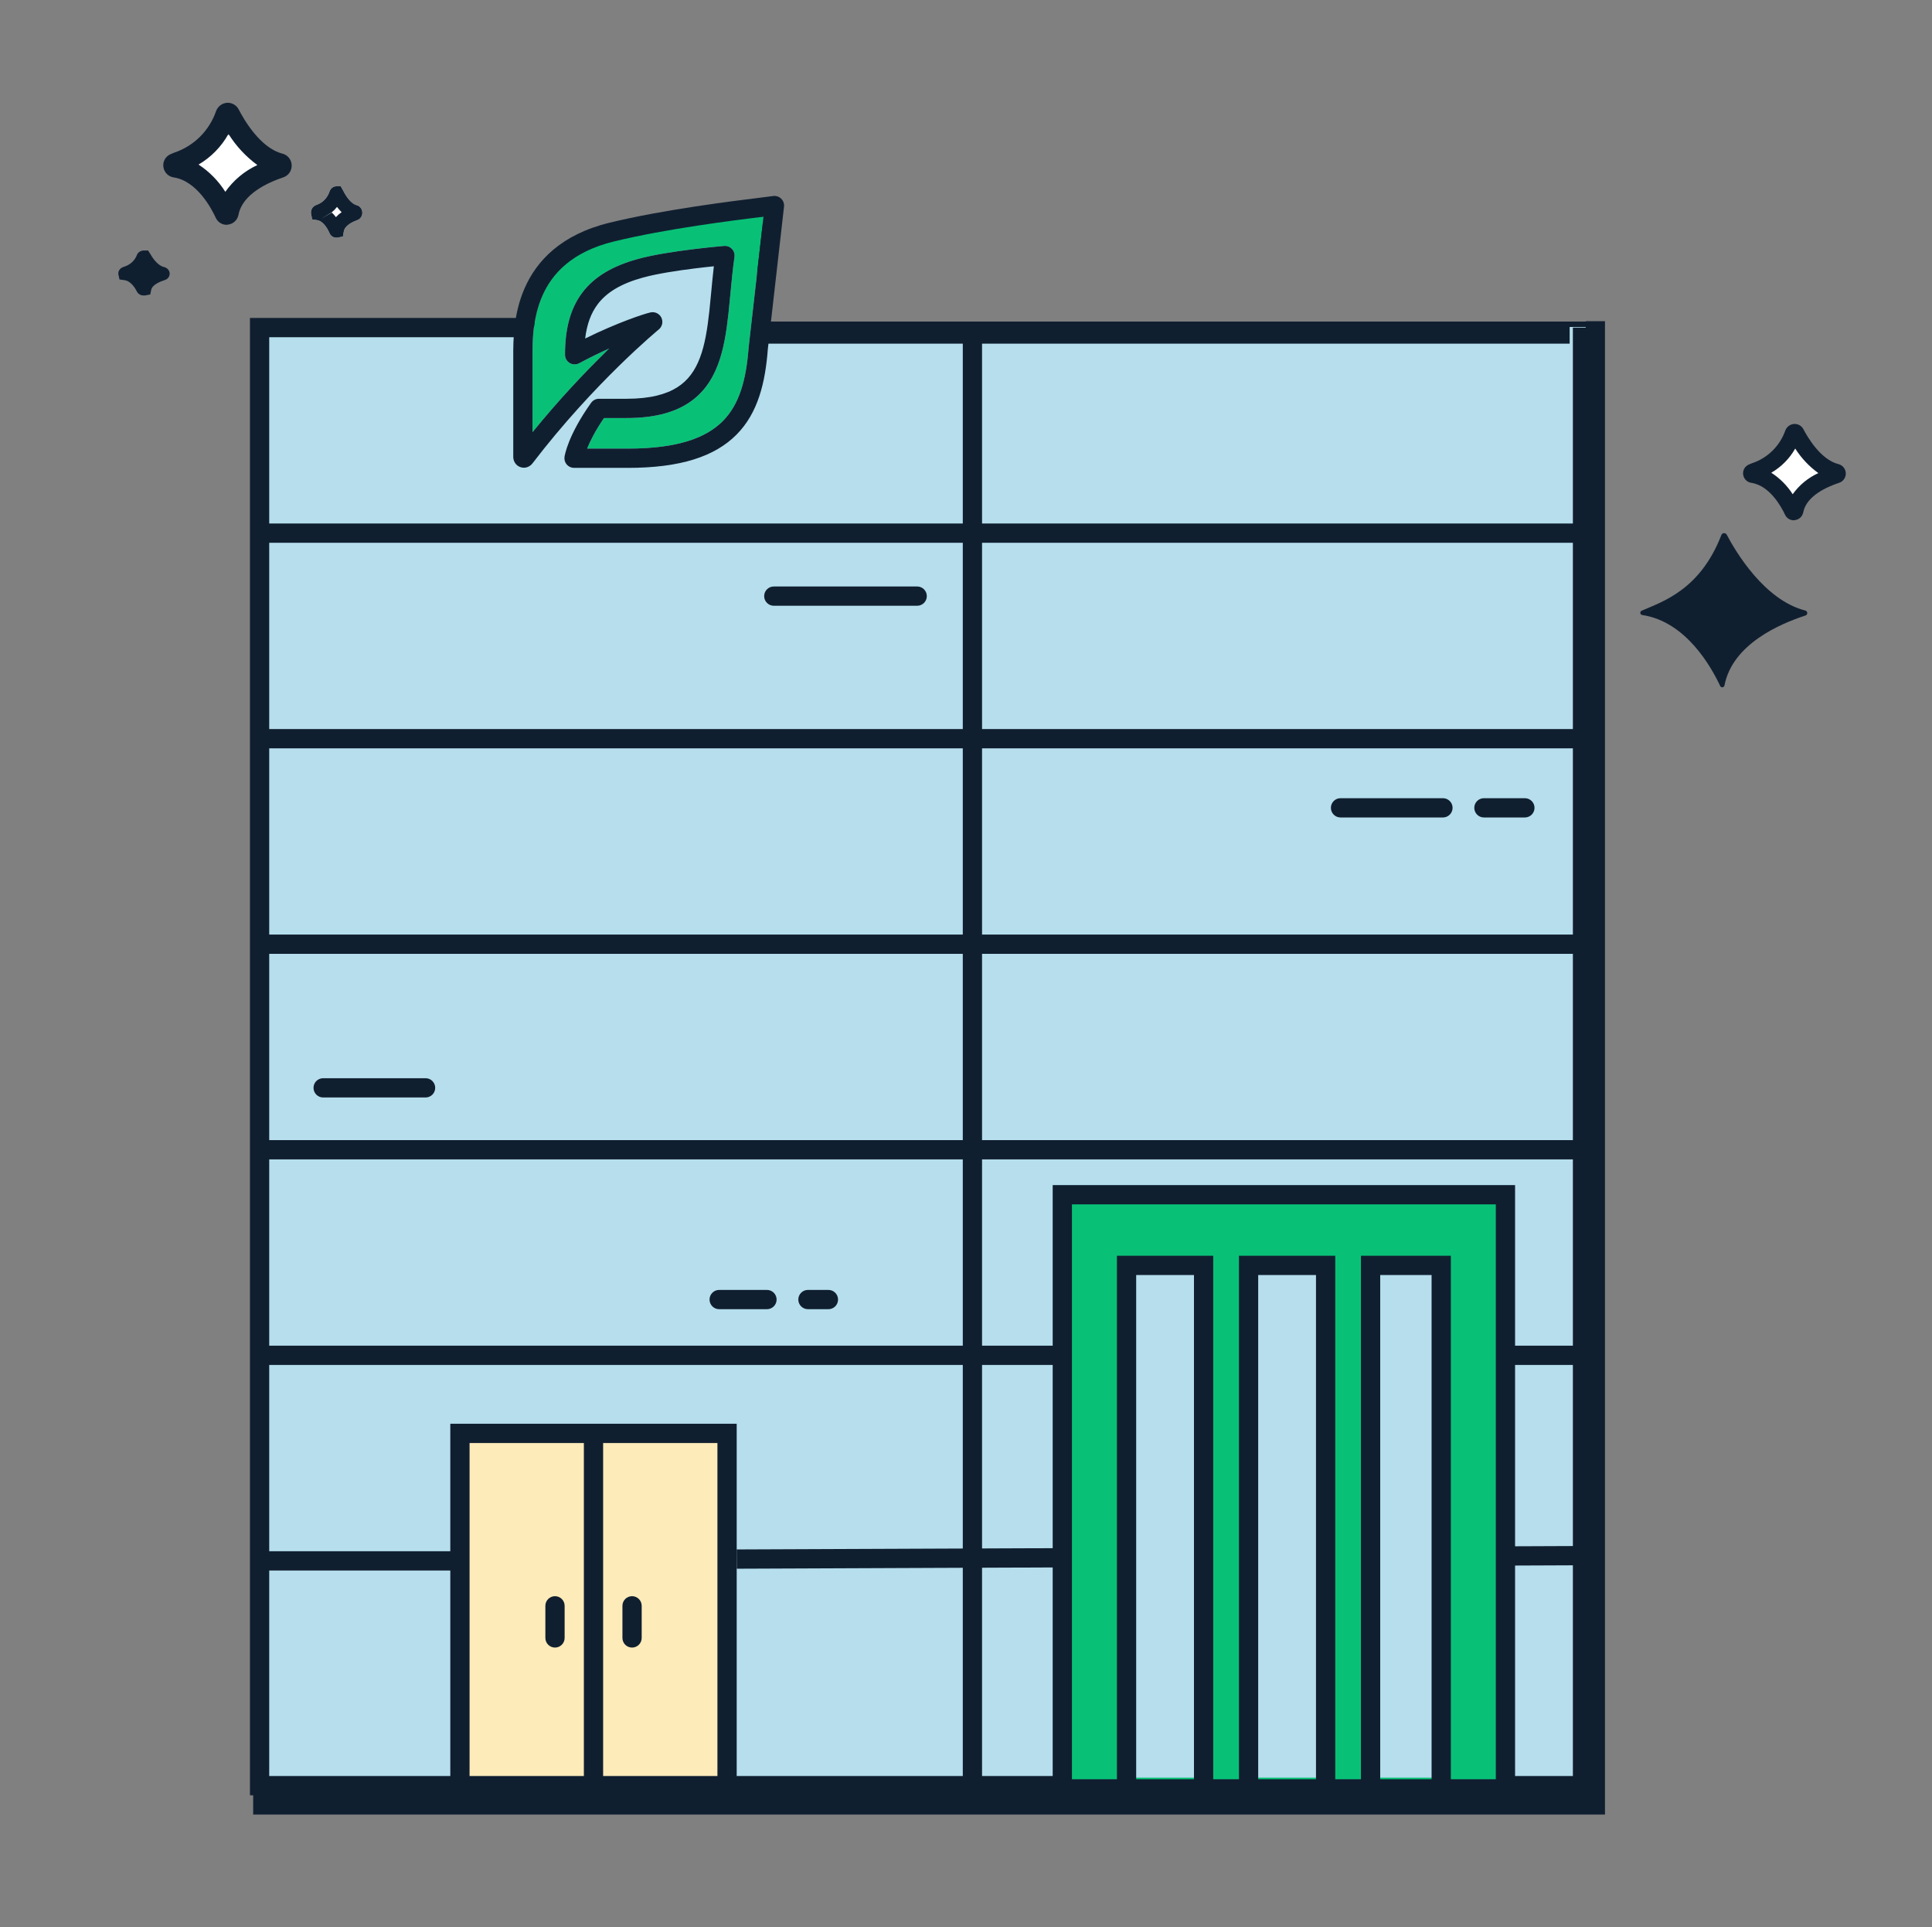
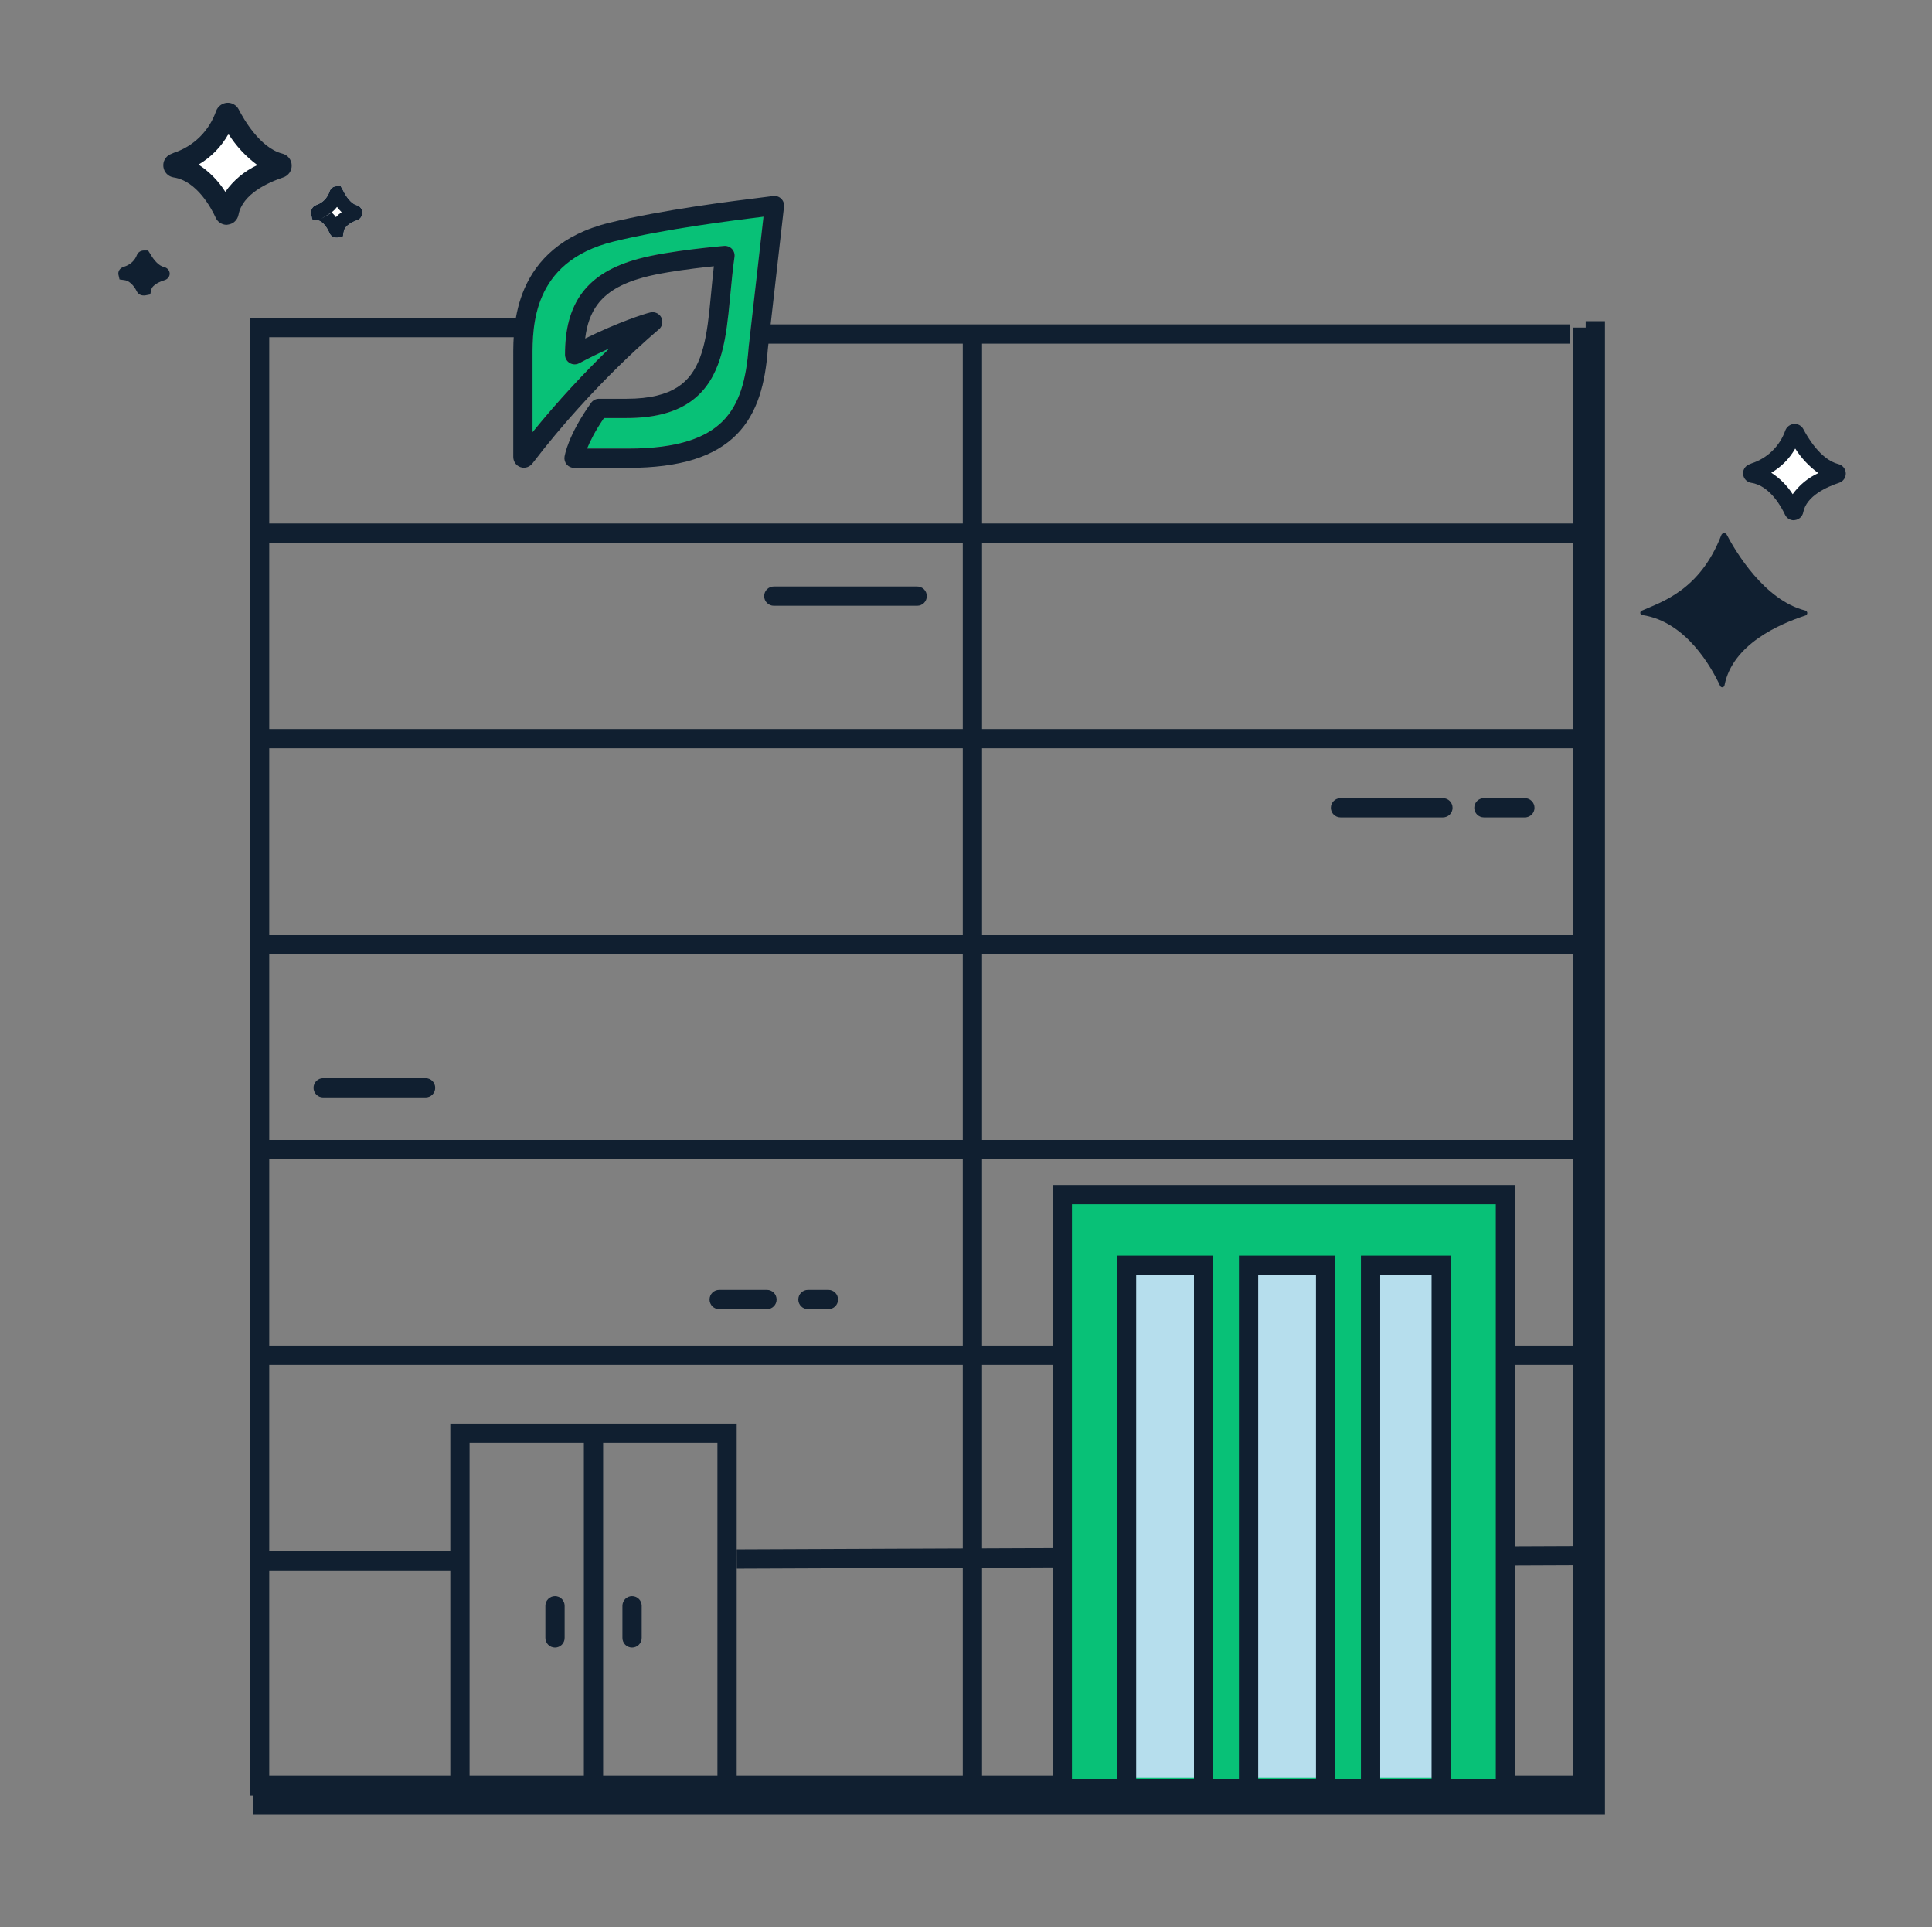
<svg xmlns="http://www.w3.org/2000/svg" width="356" height="355" viewBox="0 0 356 355" fill="none">
  <rect x="0" y="0" width="356" height="355" fill="#808080" stroke="none" />
-   <rect x="84.517" y="263.883" width="49.7" height="66.267" fill="#FEEBBA" />
-   <path d="M47.833 328.967V59.734H99.601L105.914 49.669L140.005 40.233V59.734H292.783V328.967H134.955L133.692 264.175H85.081L83.818 328.967H47.833Z" fill="#B6DEED" stroke="#101F30" />
  <path fill-rule="evenodd" clip-rule="evenodd" d="M95.197 58.575V62.125L49.608 62.125V96.442H177.408V63.308L140.133 63.308V59.758L289.233 59.758V63.308L180.958 63.308V96.442H289.825V60.35H292.192V59.167H295.742V334.292H46.65V330.742H46.058V58.575L95.197 58.575ZM49.608 134.308V99.992H177.408V134.308H49.608ZM49.608 172.175V137.858H177.408V172.175H49.608ZM49.608 210.042V175.725H177.408V210.042H49.608ZM49.608 247.908V213.592H177.408V247.908H49.608ZM49.608 285.775V251.458H177.408V285.278L135.773 285.447L135.785 288.997L177.408 288.828V327.192H135.747V262.295H82.975V285.775H49.608ZM289.825 327.192H180.958V288.814L289.825 288.371V327.192ZM289.825 251.458V284.821L180.958 285.264V251.458H289.825ZM289.825 213.592V247.908H180.958V213.592H289.825ZM289.825 175.725V210.042H180.958V175.725H289.825ZM289.825 137.858V172.175H180.958V137.858H289.825ZM289.825 99.992V134.308H180.958V99.992H289.825ZM49.608 289.325H82.975V327.192H49.608V289.325ZM132.197 327.192V265.845H111.136V327.192H132.197ZM107.586 327.192V265.845H86.525V327.192H107.586Z" fill="#101F30" />
  <rect x="195.75" y="220.1" width="81.65" height="107.683" fill="#08C177" />
  <path fill-rule="evenodd" clip-rule="evenodd" d="M193.975 218.325H279.175V328.967H275.625V221.875H197.525V328.967H193.975V218.325Z" fill="#101F30" />
  <rect x="208.009" y="233.121" width="12.582" height="94.363" fill="#B6DEED" />
  <rect x="230.656" y="233.121" width="12.582" height="94.363" fill="#B6DEED" />
  <rect x="253.303" y="233.121" width="12.582" height="94.363" fill="#B6DEED" />
  <path fill-rule="evenodd" clip-rule="evenodd" d="M205.808 231.342H223.558V328.967H220.008V234.892H209.358V328.967H205.808V231.342Z" fill="#101F30" />
  <path fill-rule="evenodd" clip-rule="evenodd" d="M228.292 231.342H246.042V328.967H242.492V234.892H231.842V328.967H228.292V231.342Z" fill="#101F30" />
  <path fill-rule="evenodd" clip-rule="evenodd" d="M250.775 231.342H267.342V328.967H263.792V234.892H254.325V328.967H250.775V231.342Z" fill="#101F30" />
  <path fill-rule="evenodd" clip-rule="evenodd" d="M102.267 294.058C103.247 294.058 104.042 294.853 104.042 295.833V301.75C104.042 302.73 103.247 303.525 102.267 303.525C101.286 303.525 100.492 302.73 100.492 301.75V295.833C100.492 294.853 101.286 294.058 102.267 294.058Z" fill="#101F30" />
  <path fill-rule="evenodd" clip-rule="evenodd" d="M116.467 294.058C117.447 294.058 118.242 294.853 118.242 295.833V301.75C118.242 302.73 117.447 303.525 116.467 303.525C115.486 303.525 114.692 302.73 114.692 301.75V295.833C114.692 294.853 115.486 294.058 116.467 294.058Z" fill="#101F30" />
  <path fill-rule="evenodd" clip-rule="evenodd" d="M57.77 200.409C57.77 199.428 58.565 198.634 59.545 198.634H78.418C79.398 198.634 80.193 199.428 80.193 200.409C80.193 201.389 79.398 202.184 78.418 202.184H59.545C58.565 202.184 57.77 201.389 57.77 200.409Z" fill="#101F30" />
  <path fill-rule="evenodd" clip-rule="evenodd" d="M130.744 239.412C130.744 238.432 131.538 237.637 132.519 237.637L141.326 237.637C142.306 237.637 143.101 238.432 143.101 239.412C143.101 240.392 142.306 241.187 141.326 241.187L132.519 241.187C131.538 241.187 130.744 240.392 130.744 239.412Z" fill="#101F30" />
  <path fill-rule="evenodd" clip-rule="evenodd" d="M147.1 239.412C147.1 238.432 147.895 237.637 148.875 237.637L152.649 237.637C153.63 237.637 154.424 238.432 154.424 239.412C154.424 240.392 153.63 241.187 152.649 241.187L148.875 241.187C147.895 241.187 147.1 240.392 147.1 239.412Z" fill="#101F30" />
  <path fill-rule="evenodd" clip-rule="evenodd" d="M267.66 148.824C267.66 149.804 266.865 150.599 265.885 150.599L247.012 150.599C246.032 150.599 245.237 149.804 245.237 148.824C245.237 147.844 246.032 147.049 247.012 147.049L265.885 147.049C266.865 147.049 267.66 147.844 267.66 148.824Z" fill="#101F30" />
  <path fill-rule="evenodd" clip-rule="evenodd" d="M282.758 148.824C282.758 149.804 281.963 150.599 280.983 150.599L273.434 150.599C272.453 150.599 271.659 149.804 271.659 148.824C271.659 147.844 272.453 147.049 273.434 147.049L280.983 147.049C281.963 147.049 282.758 147.844 282.758 148.824Z" fill="#101F30" />
  <path fill-rule="evenodd" clip-rule="evenodd" d="M140.809 109.821C140.809 108.84 141.604 108.046 142.584 108.046L169.006 108.046C169.986 108.046 170.781 108.84 170.781 109.821C170.781 110.801 169.986 111.596 169.006 111.596L142.584 111.596C141.604 111.596 140.809 110.801 140.809 109.821Z" fill="#101F30" />
  <path d="M112.917 63.9C112.685 64.125 111.806 64.648 111.565 64.884C107.8 68.571 103.01 73.599 98.126 79.619V65.897L98.126 65.665C98.124 62.923 98.122 58.648 99.909 54.549C102.512 48.015 110.455 44.255 114.1 43.192L135.992 39.919L140.614 39.927L140.685 39.919L137.955 63.932C137.952 63.954 137.95 63.977 137.949 63.999C137.501 69.947 136.263 74.475 133.196 77.568C130.15 80.639 124.943 82.644 115.699 82.644H108.182L108.183 82.641C108.711 81.33 109.649 79.418 111.29 77.015H115.45C120.253 77.015 123.92 76.111 126.697 74.35C129.5 72.573 131.21 70.041 132.3 67.15C133.375 64.301 133.873 61.038 134.236 57.705C134.367 56.5 134.48 55.295 134.594 54.085L134.594 54.085C134.802 51.864 135.012 49.624 135.34 47.328C135.416 46.793 135.245 46.253 134.874 45.859C134.503 45.466 133.973 45.264 133.434 45.308C133.434 45.308 133.435 45.308 133.582 47.077L133.434 45.308L133.403 45.311L133.314 45.319C133.237 45.325 133.123 45.335 132.978 45.349C132.686 45.375 132.264 45.414 131.742 45.466C130.699 45.569 129.25 45.722 127.629 45.923C124.419 46.321 120.424 46.917 117.579 47.701C113.003 48.951 109.555 50.91 107.286 53.926C105.019 56.938 104.112 60.76 104.112 65.354C104.112 65.978 104.439 66.556 104.974 66.877C105.509 67.197 106.173 67.214 106.723 66.92C108.702 65.863 111.219 64.663 112.917 63.9Z" fill="#08C177" />
  <path fill-rule="evenodd" clip-rule="evenodd" d="M143.938 36.595C144.334 36.978 144.53 37.524 144.467 38.071L141.486 64.299C141.02 70.451 139.698 76.052 135.717 80.067C131.707 84.111 125.362 86.194 115.699 86.194H105.776L105.776 84.419C104.019 84.165 104.019 84.165 104.02 84.164L104.02 84.162L104.02 84.158L104.022 84.15L104.025 84.13C104.027 84.115 104.03 84.096 104.034 84.074C104.042 84.03 104.052 83.973 104.067 83.903C104.095 83.764 104.139 83.572 104.203 83.331C104.332 82.849 104.545 82.171 104.89 81.315C105.58 79.602 106.796 77.184 108.92 74.208C109.253 73.742 109.791 73.465 110.364 73.465H115.45C119.833 73.465 122.77 72.637 124.796 71.352C126.796 70.084 128.088 68.258 128.979 65.897C129.886 63.494 130.349 60.611 130.707 57.321C130.826 56.224 130.935 55.071 131.046 53.884C131.194 52.316 131.347 50.689 131.538 49.054C130.583 49.152 129.381 49.283 128.065 49.446C124.864 49.843 121.093 50.414 118.52 51.124L118.516 51.125C114.39 52.252 111.757 53.888 110.122 56.061C108.908 57.675 108.141 59.72 107.826 62.364C113.882 59.382 118.653 57.835 119.794 57.571C119.878 57.551 120.147 57.489 120.476 57.529C120.658 57.551 121.054 57.627 121.428 57.949C121.871 58.33 122.049 58.85 122.049 59.301C122.049 59.678 121.929 59.957 121.872 60.076C121.806 60.215 121.735 60.317 121.693 60.373C121.648 60.435 121.607 60.482 121.578 60.514C121.563 60.531 121.549 60.545 121.537 60.558L121.519 60.576L121.511 60.584L121.507 60.588L121.506 60.59L121.505 60.59C121.504 60.591 121.504 60.591 120.26 59.325L121.504 60.591C121.466 60.628 121.427 60.663 121.387 60.696L121.381 60.701L121.358 60.72L121.261 60.801C121.175 60.873 121.044 60.983 120.873 61.13C120.53 61.422 120.024 61.859 119.38 62.432C118.092 63.577 116.25 65.265 114.049 67.42C109.647 71.732 103.822 77.905 98.126 85.354C97.704 85.913 96.875 86.379 95.926 86.068C94.988 85.761 94.576 84.897 94.576 84.174V65.897C94.576 65.793 94.576 65.684 94.575 65.572C94.572 62.844 94.565 57.923 96.655 53.13C98.886 48.014 103.426 43.202 112.292 41.035C122.176 38.624 135.062 37.034 140.323 36.385C141.343 36.259 142.076 36.169 142.446 36.114C142.991 36.035 143.542 36.212 143.938 36.595ZM112.275 64.192C112.043 64.417 111.806 64.648 111.565 64.884C107.8 68.571 103.01 73.599 98.126 79.619V65.897C98.126 65.821 98.126 65.744 98.126 65.665C98.124 62.923 98.122 58.648 99.909 54.549C101.693 50.459 105.334 46.39 113.134 44.483M112.275 64.192C110.578 64.956 108.702 65.863 106.723 66.92C106.173 67.214 105.509 67.197 104.974 66.877C104.439 66.556 104.112 65.978 104.112 65.354C104.112 60.76 105.019 56.938 107.286 53.926C109.555 50.91 113.003 48.951 117.579 47.701C120.424 46.917 124.419 46.321 127.629 45.923C129.25 45.722 130.699 45.569 131.742 45.466C132.264 45.414 132.686 45.375 132.978 45.348C133.123 45.335 133.237 45.325 133.314 45.319L133.403 45.311L133.434 45.308C133.435 45.308 133.435 45.308 133.582 47.077L133.434 45.308C133.973 45.264 134.503 45.466 134.874 45.859C135.245 46.252 135.416 46.793 135.34 47.328C135.012 49.624 134.802 51.864 134.594 54.085C134.48 55.295 134.367 56.5 134.236 57.705C133.873 61.038 133.375 64.301 132.3 67.15C131.21 70.041 129.5 72.573 126.697 74.35C123.92 76.111 120.253 77.015 115.45 77.015H111.29C109.649 79.418 108.711 81.33 108.183 82.641C108.182 82.642 108.182 82.643 108.182 82.644H115.699C124.943 82.644 130.15 80.639 133.196 77.568C136.263 74.475 137.501 69.947 137.949 63.999C137.95 63.976 137.952 63.954 137.955 63.932L140.685 39.919C140.661 39.922 140.638 39.924 140.614 39.927C135.21 40.596 122.75 42.138 113.134 44.483M120.605 61.027L120.628 61.022C120.621 61.023 120.614 61.025 120.605 61.027ZM105.776 84.419L104.019 84.165C103.946 84.675 104.097 85.192 104.434 85.581C104.772 85.97 105.261 86.194 105.776 86.194L105.776 84.419Z" fill="#101F30" />
  <path d="M41.83 35.5C41.503 35.507 41.181 35.421 40.904 35.254C40.628 35.087 40.409 34.846 40.275 34.56C40.01 33.993 38.984 32.099 37.444 31.875L36.278 31.711L36.014 30.503C35.967 30.156 36.038 29.805 36.218 29.501C36.398 29.197 36.675 28.957 37.009 28.817L37.304 28.698C37.995 28.486 38.625 28.121 39.143 27.635C39.661 27.148 40.054 26.552 40.29 25.894C40.411 25.591 40.624 25.33 40.901 25.144C41.178 24.958 41.507 24.855 41.845 24.85H42.856L43.447 25.79C44.131 27.043 45.297 28.504 46.557 28.773C46.907 28.858 47.22 29.049 47.45 29.317C47.679 29.586 47.813 29.918 47.831 30.264C47.849 30.615 47.746 30.961 47.538 31.249C47.33 31.538 47.029 31.752 46.681 31.86C45.81 32.144 43.804 32.904 43.571 34.202L43.353 35.261L42.125 35.5H41.83Z" fill="white" />
  <path d="M61.964 43.783C61.702 43.789 61.445 43.714 61.224 43.565C61.002 43.416 60.827 43.202 60.72 42.948C60.508 42.444 59.687 40.76 58.456 40.561L57.523 40.415L57.311 39.341C57.274 39.033 57.331 38.721 57.474 38.451C57.618 38.18 57.84 37.967 58.107 37.843L58.344 37.737C58.896 37.548 59.4 37.225 59.814 36.792C60.229 36.359 60.543 35.83 60.732 35.245C60.829 34.975 60.999 34.743 61.221 34.578C61.443 34.412 61.706 34.321 61.976 34.317H62.785L63.257 35.152C63.805 36.266 64.738 37.565 65.745 37.803C66.026 37.88 66.276 38.049 66.46 38.288C66.643 38.526 66.75 38.821 66.765 39.129C66.779 39.441 66.697 39.748 66.53 40.005C66.364 40.261 66.123 40.452 65.845 40.548C65.148 40.8 63.543 41.476 63.357 42.63L63.183 43.571L62.2 43.783H61.964Z" fill="white" />
  <path d="M302.498 112.512C306.294 110.844 313.257 108.718 317.178 98.586C317.212 98.488 317.273 98.401 317.354 98.336C317.435 98.271 317.534 98.231 317.638 98.22C317.741 98.209 317.846 98.228 317.939 98.274C318.033 98.32 318.111 98.393 318.164 98.482C319.821 101.63 325.105 110.552 332.634 112.47C332.742 112.493 332.84 112.552 332.909 112.637C332.979 112.723 333.017 112.829 333.017 112.939C333.017 113.049 332.979 113.156 332.909 113.241C332.84 113.326 332.742 113.386 332.634 113.408C328.062 114.909 319.255 118.62 317.766 126.25C317.755 126.34 317.714 126.424 317.651 126.489C317.588 126.554 317.505 126.597 317.414 126.612C317.324 126.626 317.232 126.61 317.152 126.568C317.071 126.525 317.007 126.457 316.968 126.375C315.375 122.956 310.677 114.492 302.603 113.304C302.514 113.29 302.432 113.247 302.369 113.183C302.306 113.119 302.265 113.036 302.254 112.947C302.242 112.858 302.259 112.767 302.303 112.689C302.347 112.611 302.416 112.548 302.498 112.512Z" fill="#101F30" />
  <path d="M61.964 43.783C61.702 43.789 61.445 43.714 61.224 43.565C61.002 43.416 60.827 43.202 60.72 42.948C60.508 42.444 59.687 40.76 58.456 40.561L57.523 40.415L57.311 39.341C57.274 39.033 57.331 38.721 57.474 38.451C57.618 38.18 57.84 37.967 58.107 37.843L58.344 37.737C58.896 37.548 59.4 37.225 59.814 36.792C60.229 36.359 60.543 35.83 60.732 35.245C60.829 34.975 60.999 34.743 61.221 34.578C61.443 34.412 61.706 34.321 61.976 34.317H62.785L63.257 35.152C63.805 36.266 64.738 37.565 65.745 37.803C66.026 37.88 66.276 38.049 66.46 38.288C66.643 38.526 66.75 38.821 66.765 39.129C66.779 39.441 66.697 39.748 66.53 40.005C66.364 40.261 66.123 40.452 65.845 40.548C65.148 40.8 63.543 41.476 63.357 42.63L63.183 43.571L62.2 43.783H61.964ZM59.127 40.336L61.142 39.156C61.417 39.415 61.672 39.699 61.901 40.004C62.216 39.658 62.567 39.352 62.947 39.09C62.642 38.79 62.359 38.467 62.1 38.122C61.82 38.489 61.498 38.819 61.142 39.103L59.127 40.336Z" fill="#101F30" />
  <path d="M330.563 92.3C330.236 92.307 329.914 92.222 329.638 92.054C329.361 91.887 329.142 91.646 329.008 91.36C328.744 90.793 327.717 88.899 326.178 88.675L325.012 88.511L324.748 87.303C324.7 86.957 324.772 86.605 324.951 86.301C325.131 85.997 325.409 85.757 325.743 85.618L326.038 85.498C326.728 85.286 327.358 84.921 327.876 84.435C328.395 83.948 328.787 83.352 329.024 82.694C329.145 82.391 329.357 82.13 329.634 81.944C329.911 81.758 330.24 81.655 330.579 81.65H331.589L332.18 82.59C332.864 83.843 334.03 85.304 335.29 85.573C335.641 85.658 335.953 85.849 336.183 86.118C336.412 86.386 336.546 86.718 336.565 87.064C336.582 87.415 336.479 87.761 336.271 88.049C336.063 88.338 335.762 88.552 335.414 88.66C334.543 88.944 332.538 89.704 332.304 91.002L332.087 92.061L330.858 92.3H330.563Z" fill="white" />
  <path d="M26.464 54.433C26.202 54.439 25.945 54.372 25.724 54.242C25.502 54.112 25.327 53.925 25.22 53.702C25.008 53.261 24.187 51.788 22.956 51.614L22.023 51.486L21.811 50.547C21.774 50.277 21.831 50.004 21.974 49.767C22.118 49.531 22.34 49.344 22.607 49.236L22.844 49.143C23.396 48.978 23.9 48.694 24.314 48.316C24.729 47.937 25.043 47.474 25.232 46.962C25.329 46.726 25.499 46.523 25.721 46.378C25.942 46.234 26.206 46.154 26.476 46.15H27.285L27.757 46.881C28.305 47.855 29.238 48.992 30.245 49.201C30.526 49.268 30.776 49.416 30.96 49.625C31.143 49.834 31.25 50.092 31.265 50.361C31.279 50.634 31.197 50.903 31.03 51.127C30.864 51.352 30.623 51.519 30.345 51.602C29.648 51.823 28.043 52.414 27.857 53.424L27.683 54.247L26.7 54.433H26.464Z" fill="#101F30" />
  <path d="M41.751 41.417C41.328 41.415 40.915 41.291 40.559 41.06C40.204 40.828 39.922 40.498 39.747 40.109C39.023 38.527 36.334 33.335 31.991 32.681C31.512 32.609 31.068 32.381 30.728 32.032C30.388 31.683 30.169 31.231 30.104 30.745C30.039 30.268 30.13 29.782 30.363 29.362C30.597 28.942 30.959 28.61 31.396 28.418L32.069 28.13C33.86 27.54 35.492 26.539 36.837 25.205C38.183 23.871 39.205 22.24 39.825 20.44C39.985 20.019 40.261 19.654 40.621 19.387C40.981 19.12 41.409 18.964 41.854 18.936C42.288 18.914 42.72 19.017 43.098 19.235C43.476 19.453 43.785 19.776 43.987 20.166C44.827 21.8 47.865 27.228 52.027 28.3C52.505 28.416 52.931 28.688 53.242 29.072C53.553 29.457 53.731 29.934 53.749 30.431C53.766 30.927 53.623 31.416 53.34 31.823C53.057 32.229 52.65 32.53 52.182 32.681C49.416 33.609 44.672 35.728 43.948 39.56C43.858 40.03 43.624 40.459 43.278 40.786C42.932 41.112 42.492 41.32 42.022 41.377L41.751 41.417ZM36.58 30.314C38.564 31.609 40.248 33.322 41.518 35.336C43.027 33.198 45.064 31.498 47.425 30.405C45.308 28.854 43.501 26.91 42.1 24.677C40.794 27.019 38.892 28.965 36.593 30.314H36.58Z" fill="#101F30" />
  <path d="M330.517 95.85C330.179 95.849 329.848 95.751 329.564 95.568C329.28 95.385 329.055 95.125 328.914 94.817C328.335 93.568 326.184 89.469 322.709 88.953C322.326 88.896 321.971 88.716 321.699 88.441C321.427 88.165 321.251 87.809 321.2 87.425C321.148 87.048 321.221 86.665 321.407 86.333C321.594 86.001 321.884 85.739 322.234 85.588L322.772 85.36C324.205 84.895 325.51 84.104 326.587 83.051C327.663 81.998 328.481 80.711 328.976 79.29C329.104 78.957 329.326 78.669 329.614 78.458C329.901 78.248 330.244 78.124 330.6 78.102C330.947 78.084 331.293 78.166 331.595 78.338C331.898 78.51 332.144 78.765 332.306 79.073C332.978 80.364 335.408 84.648 338.738 85.495C339.12 85.586 339.462 85.801 339.711 86.104C339.959 86.408 340.101 86.785 340.116 87.177C340.13 87.569 340.015 87.955 339.789 88.276C339.562 88.597 339.237 88.835 338.862 88.953C336.649 89.686 332.854 91.359 332.275 94.384C332.203 94.755 332.016 95.094 331.739 95.352C331.462 95.61 331.11 95.773 330.734 95.819L330.517 95.85ZM326.381 87.085C327.968 88.107 329.315 89.459 330.331 91.049C331.538 89.362 333.168 88.019 335.057 87.157C333.363 85.932 331.918 84.397 330.796 82.635C329.752 84.484 328.231 86.02 326.391 87.085H326.381Z" fill="#101F30" />
</svg>